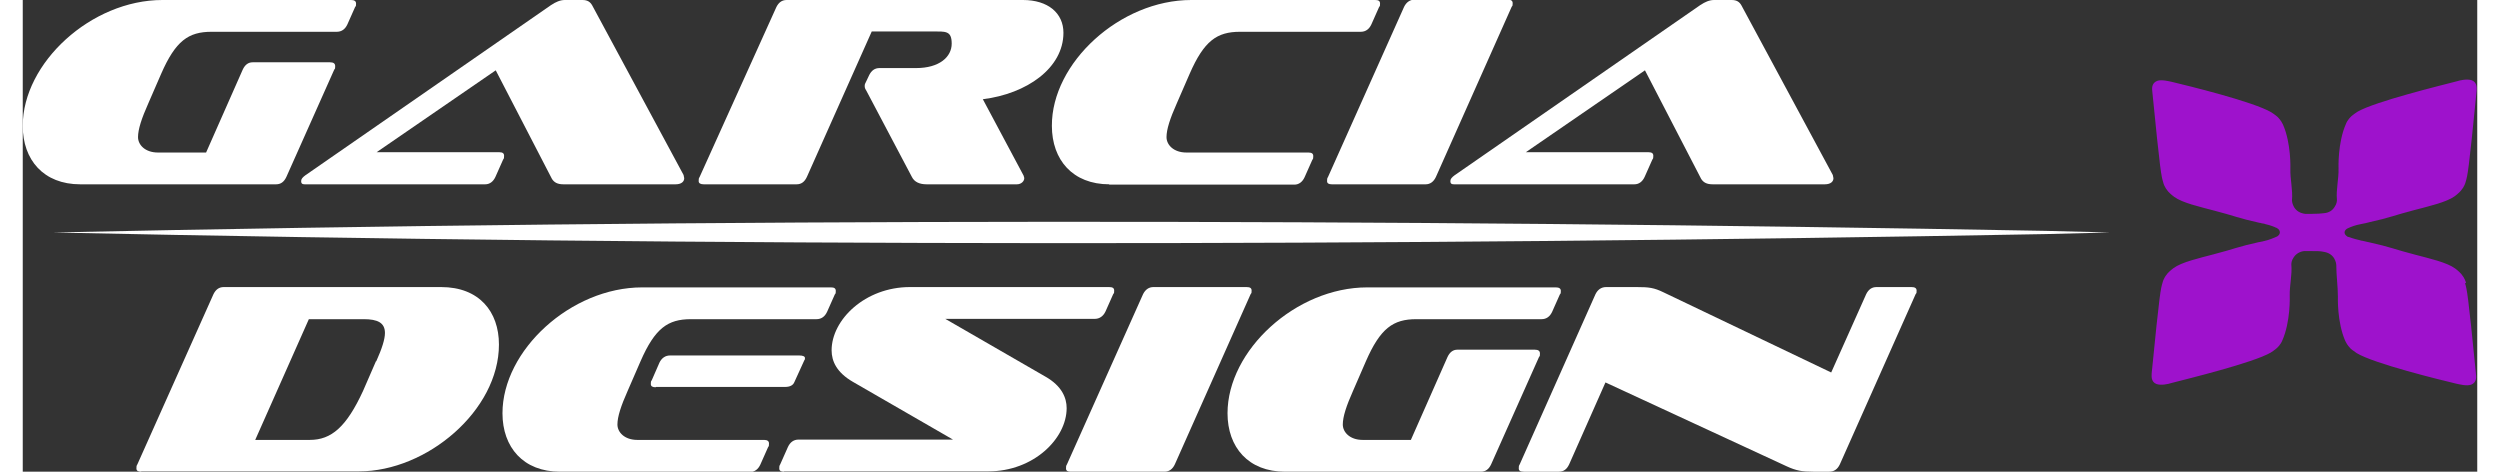
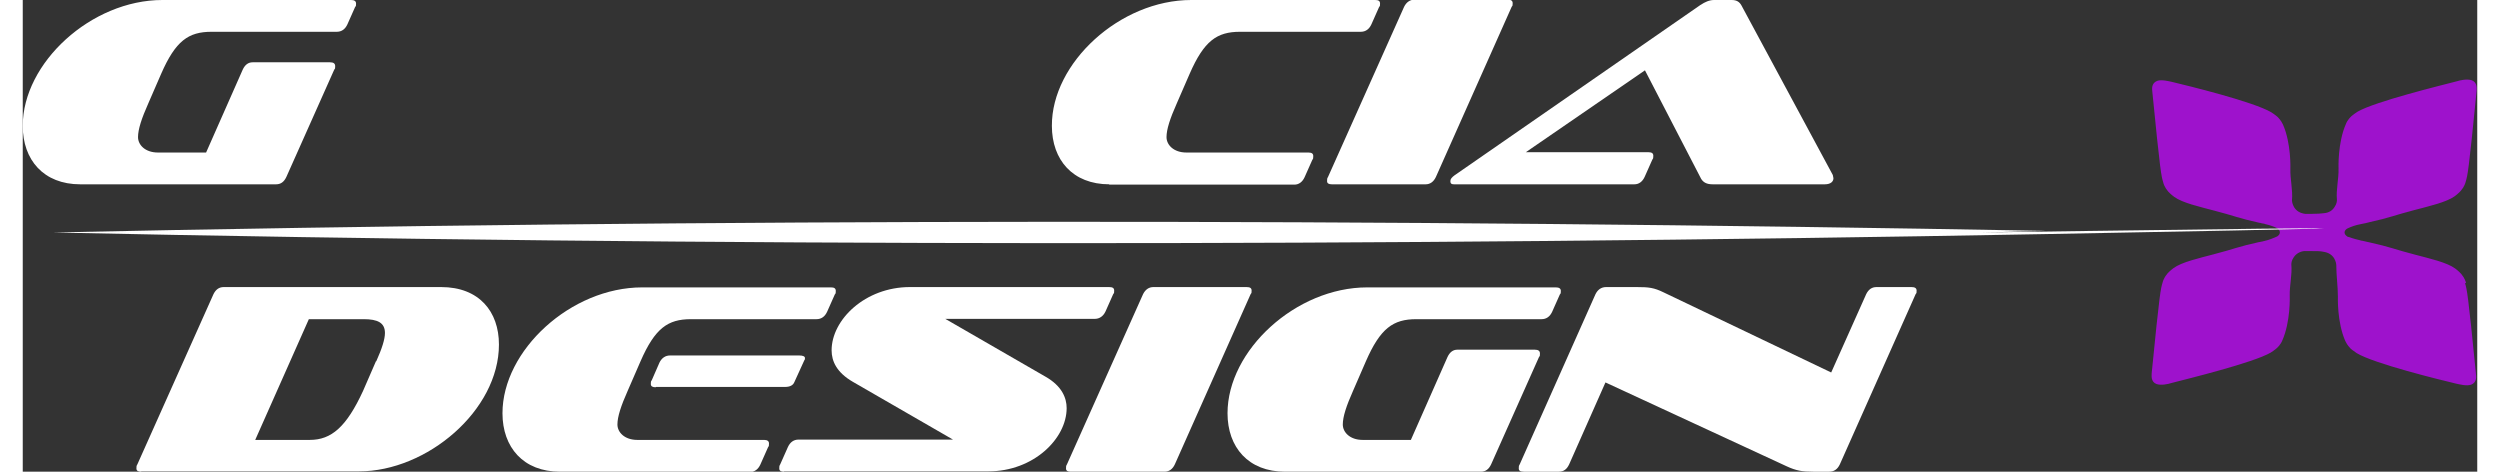
<svg xmlns="http://www.w3.org/2000/svg" id="Layer_1" width="10.6in" height="2in" viewBox="0 0 764.4 146.9">
  <rect x="0" y="0" width="764.4" height="146.9" fill="#333333" stroke="none" />
  <path d="M760.9,88.1c-.1-.4-.4-1.5-1.5-2.8,0,0-.8-.9-1.9-1.7-2.6-1.9-8-3.1-12.5-4.3-6.2-1.6-7.7-2.4-14.1-3.8-.8-.2-1.5-.3-2.2-.5h0c-.3,0-.6-.1-.9-.2-1.8-.4-2.8-.8-3.5-1-.2,0-.5-.2-.7-.4-.7-.6-.7-1.4,0-2,.2-.2.5-.3.7-.4.7-.3,2-.9,4.3-1.3h0c.7-.1,1.4-.3,2.2-.5,6.4-1.4,7.9-2.2,14.1-3.8,4.5-1.2,9.9-2.4,12.5-4.3,1.1-.8,1.9-1.7,1.9-1.7,1.1-1.3,1.4-2.4,1.5-2.8.6-2,.9-3,3.4-28.3,0-.7.3-2.6-1.5-3.3-1.5-.5-3.7,0-4.6.3-5,1.3-25.5,6.3-31,9.5-1.1.7-1.9,1.4-1.9,1.4-.2.2-1.2,1.1-1.7,2.4-2.6,5.9-2.3,13.8-2.3,13.8.1,3.3-.8,6.6-.5,9.8,0,.3,0,1.2-.7,2.2-.7,1.2-1.9,1.9-3.4,2,0,0,0,0,0,0-.8.1-1.9.2-3.7.2-.9,0-1.5,0-2.1,0,0,0,0,0,0,0-1.5-.2-2.6-.8-3.4-2-.6-1-.7-1.9-.7-2.2.3-3.3-.6-6.6-.5-9.8,0,0,.3-7.9-2.3-13.8-.6-1.3-1.5-2.2-1.7-2.4,0,0-.8-.7-1.9-1.4-5.5-3.3-26-8.3-31-9.5-1-.2-3.2-.8-4.6-.3-1.8.7-1.6,2.5-1.5,3.3,2.5,25.3,2.8,26.3,3.4,28.3.1.4.4,1.5,1.5,2.8,0,0,.8.9,1.9,1.7,2.6,1.9,8,3.1,12.5,4.3,6.2,1.6,7.7,2.4,14.1,3.8.4,0,.7.2,1,.2.3,0,.6.1.8.2,1.7.4,2.7.8,3.3,1.1.2,0,.4.2.7.4.7.6.7,1.5,0,2.1-.2.2-.4.3-.7.4-.7.3-1.9.9-4.2,1.4-.3,0-.7.2-1.1.2-6.4,1.4-7.9,2.2-14.1,3.8-4.5,1.2-9.9,2.4-12.5,4.3-1.1.8-1.9,1.7-1.9,1.7-1.1,1.3-1.4,2.4-1.5,2.8-.6,2-.9,3-3.4,28.3,0,.7-.3,2.6,1.5,3.3,1.5.5,3.7,0,4.6-.3,5-1.3,25.5-6.3,31-9.5,1.1-.7,1.9-1.4,1.9-1.4.2-.2,1.2-1.1,1.7-2.4,2.6-5.9,2.3-13.8,2.3-13.8-.1-3.3.8-6.6.5-9.8,0-.3,0-1.2.7-2.2.7-1.1,1.8-1.8,3.2-2,.7,0,1.5,0,2.6,0,1.6,0,2.6,0,3.4.2,0,0,0,0,0,0,1.5.2,2.6.8,3.4,2,.6,1,.7,1.9.7,2.2,0,3.1.5,6.7.5,9.8,0,0-.3,7.9,2.3,13.8.6,1.3,1.5,2.2,1.7,2.4,0,0,.8.7,1.9,1.4,5.5,3.3,26,8.3,31,9.5,1,.2,3.2.8,4.6.3,1.8-.7,1.6-2.5,1.5-3.3-2.5-25.3-2.8-26.3-3.4-28.3Z" fill="#9e12cc" />
  <path d="M17.9,57.4C6.5,57.4,0,49.8,0,39.2,0,19.6,21.3,0,43.5,0h58.7c1,0,1.6.3,1.6,1.1s0,.7-.3,1.1l-2.4,5.4c-.7,1.5-1.8,2.3-3.3,2.3h-39c-7.2,0-11.2,2.8-15.7,13.1l-4,9.2c-2.1,4.7-3.2,8.1-3.2,10.5s2.2,4.8,6.2,4.8h15l11.4-25.8c.7-1.5,1.7-2.3,3.1-2.3h24.1c1.1,0,1.6.4,1.6,1.2s0,.7-.3,1.1l-14.9,33.4c-.7,1.5-1.7,2.3-3.2,2.3H17.9Z" fill="#fff" />
-   <path d="M168.4,57.4c-1.9,0-2.9-.6-3.6-1.7l-17.5-33.8-37.1,25.5h38.2c1.1,0,1.5.4,1.5,1.1s0,.8-.3,1.2l-2.4,5.4c-.7,1.5-1.8,2.3-3.2,2.3h-56.2c-.8,0-1.1-.3-1.1-1s.5-1.2,1.3-1.8L164.5,1.6c1.5-1,2.9-1.6,4.3-1.6h5.5c1.6,0,2.4.6,3,1.6l28.5,52.9c0,.3.2.7.2,1,0,1-.8,1.9-2.7,1.9h-34.9Z" fill="#fff" />
-   <path d="M281.5,57.4c-2.2,0-3.8-.7-4.6-2.3l-14.1-26.7c-.3-.5-.6-.9-.6-1.6s.2-.8.5-1.5l.9-1.9c.7-1.4,1.7-2.2,3.2-2.2h11.4c7.3,0,11.1-3.5,11.1-7.6s-1.9-3.8-6.1-3.8h-18.8l-20.2,45.3c-.7,1.5-1.7,2.3-3.2,2.3h-28.9c-1,0-1.6-.3-1.6-1s0-.8.3-1.3L234.7,2.2c.7-1.4,1.7-2.2,3.2-2.2h73.6c7.8,0,12.6,4.1,12.6,10.2,0,11-11.4,19-25.1,20.7l12.7,23.8c0,.2.2.5.2.8,0,.9-.9,1.9-2.3,1.9h-28.1Z" fill="#fff" />
  <path d="M338.4,57.4c-11.4,0-17.9-7.6-17.9-18.2C320.4,19.6,341.7,0,363.9,0h57.3c1,0,1.5.3,1.5,1.1s0,.7-.3,1.1l-2.4,5.4c-.7,1.5-1.8,2.3-3.3,2.3h-37.6c-7.2,0-11.2,2.8-15.7,13.1l-4,9.2c-2.1,4.7-3.2,8.1-3.2,10.5s2.2,4.8,6.2,4.8h38c1.1,0,1.5.4,1.5,1.1s0,.8-.3,1.2l-2.4,5.4c-.7,1.5-1.8,2.3-3.2,2.3h-57.7Z" fill="#fff" />
  <path d="M407.7,57.4c-1,0-1.5-.3-1.5-1s0-.8.3-1.3l23.7-53c.7-1.4,1.8-2.2,3.2-2.2h29c1.1,0,1.6.3,1.6,1.1s0,.7-.3,1.1l-23.6,53c-.7,1.5-1.8,2.3-3.2,2.3h-29Z" fill="#fff" />
  <path d="M526.3,57.4c-1.9,0-2.9-.6-3.6-1.7l-17.5-33.8-37.1,25.5h38.2c1.1,0,1.5.4,1.5,1.1s0,.8-.3,1.2l-2.4,5.4c-.7,1.5-1.8,2.3-3.2,2.3h-56.2c-.8,0-1.1-.3-1.1-1s.5-1.2,1.3-1.8L522.4,1.6c1.5-1,2.9-1.6,4.3-1.6h5.5c1.6,0,2.4.6,3,1.6l28.5,52.9c0,.3.2.7.2,1,0,1-.8,1.9-2.7,1.9h-34.9Z" fill="#fff" />
  <path d="M36.9,146.9c-1,0-1.5-.3-1.5-1s0-.8.3-1.3l23.7-53c.7-1.4,1.7-2.2,3.2-2.2h67.7c11.8,0,18,7.6,18,17.9,0,20.5-22.4,39.5-43.6,39.5H36.9ZM110.1,112.5c1.8-4,2.7-6.9,2.7-8.8,0-3.2-2.3-4.3-6.6-4.3h-17.1l-16.7,37.6h17c6.7,0,11.4-4,16.6-15.3l4-9.2Z" fill="#fff" />
  <path d="M167.3,146.9c-11.4,0-17.9-7.6-17.9-18.2,0-19.6,21.3-39.2,43.5-39.2h58.8c1,0,1.5.3,1.5,1.1s0,.7-.3,1.1l-2.4,5.4c-.7,1.5-1.8,2.3-3.3,2.3h-39.1c-7.2,0-11.2,2.8-15.7,13.1l-4,9.2c-2.1,4.7-3.2,8.1-3.2,10.5s2.2,4.8,6.2,4.8h39.5c1,0,1.5.4,1.5,1.1s0,.8-.3,1.2l-2.4,5.4c-.7,1.5-1.8,2.3-3.3,2.3h-59.1ZM197.1,120.6c-1,0-1.5-.3-1.5-1s0-.8.3-1.2l2.4-5.5c.7-1.4,1.8-2.2,3.3-2.2h40.2c1.2,0,1.8.3,1.8.8s0,.4-.2.7l-3.1,6.8c-.4,1-1.4,1.5-2.9,1.5h-40.2Z" fill="#fff" />
  <path d="M237.1,146.9c-1,0-1.5-.3-1.5-1s0-.8.3-1.3l2.4-5.4c.7-1.5,1.8-2.3,3.3-2.3h48.1l-31.2-18c-5-2.9-6.6-6.4-6.6-9.8,0-9.5,10.4-19.7,24.4-19.7h62c1.1,0,1.6.3,1.6,1.1s0,.7-.3,1.1l-2.4,5.4c-.7,1.5-1.9,2.3-3.3,2.3h-46.6l31.2,18c5.1,2.9,6.6,6.6,6.6,9.8,0,9.5-10.3,19.7-24.4,19.7h-63.6Z" fill="#fff" />
  <path d="M326.4,146.9c-1,0-1.5-.3-1.5-1s0-.8.3-1.3l23.7-53c.7-1.4,1.8-2.2,3.2-2.2h29c1.1,0,1.6.3,1.6,1.1s0,.7-.3,1.1l-23.6,53c-.7,1.5-1.8,2.3-3.2,2.3h-29Z" fill="#fff" />
  <path d="M393.1,146.9c-11.4,0-17.9-7.6-17.9-18.2,0-19.6,21.3-39.2,43.5-39.2h58.7c1,0,1.6.3,1.6,1.1s0,.7-.3,1.1l-2.4,5.4c-.7,1.5-1.8,2.3-3.3,2.3h-39c-7.2,0-11.2,2.8-15.7,13.1l-4,9.2c-2.1,4.7-3.2,8.1-3.2,10.5s2.2,4.8,6.2,4.8h15l11.4-25.8c.7-1.5,1.7-2.3,3.1-2.3h24.1c1.1,0,1.6.4,1.6,1.2s0,.7-.3,1.1l-14.9,33.4c-.7,1.5-1.7,2.3-3.2,2.3h-60.9Z" fill="#fff" />
  <path d="M557.6,146.9c-3.4,0-5.3-.3-8.3-1.7l-56.4-26.1-11.3,25.5c-.7,1.5-1.7,2.3-3.2,2.3h-10.9c-1.1,0-1.6-.3-1.6-1s0-.8.3-1.3l23.6-53c.7-1.4,1.8-2.2,3.3-2.2h9.6c3.7,0,5.3.2,8.2,1.6l52.3,25,10.9-24.4c.7-1.4,1.7-2.2,3.2-2.2h10.9c1,0,1.6.3,1.6,1.1s0,.7-.3,1.1l-23.6,53c-.7,1.5-1.8,2.3-3.3,2.3h-5.1Z" fill="#fff" />
-   <path d="M630,71.9c-205.8-3.8-414.8-3.9-620.6.5,205.8,4.4,414.8,4.3,620.6.5l20-.5s-20-.5-20-.5Z" fill="#fff" />
+   <path d="M630,71.9c-205.8-3.8-414.8-3.9-620.6.5,205.8,4.4,414.8,4.3,620.6.5s-20-.5-20-.5Z" fill="#fff" />
</svg>